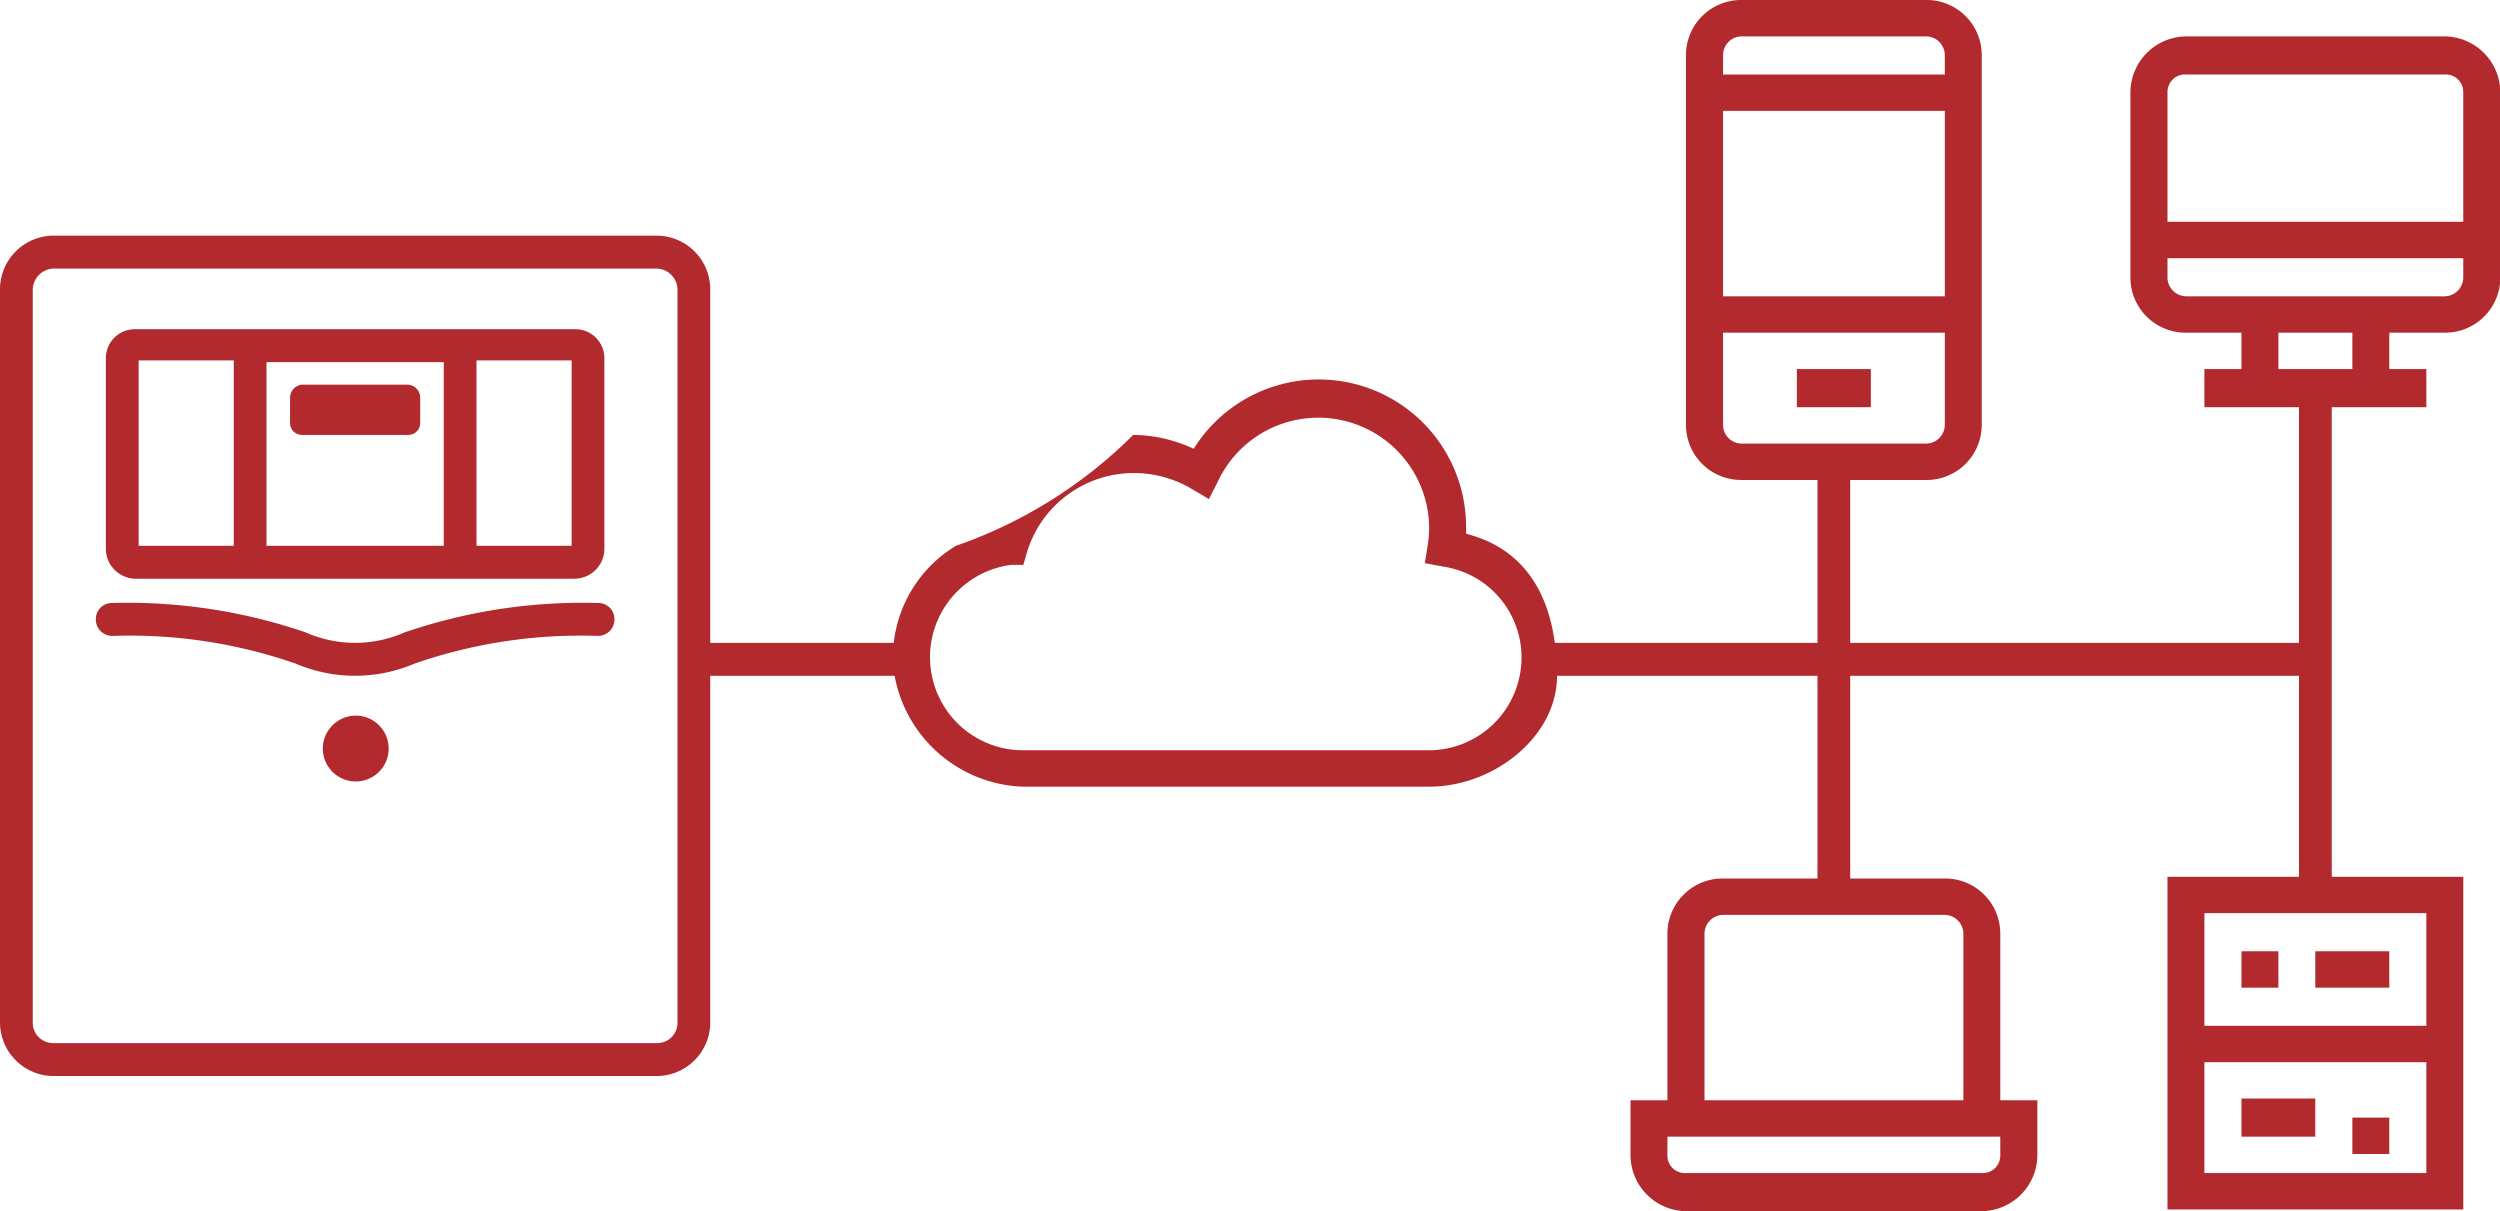
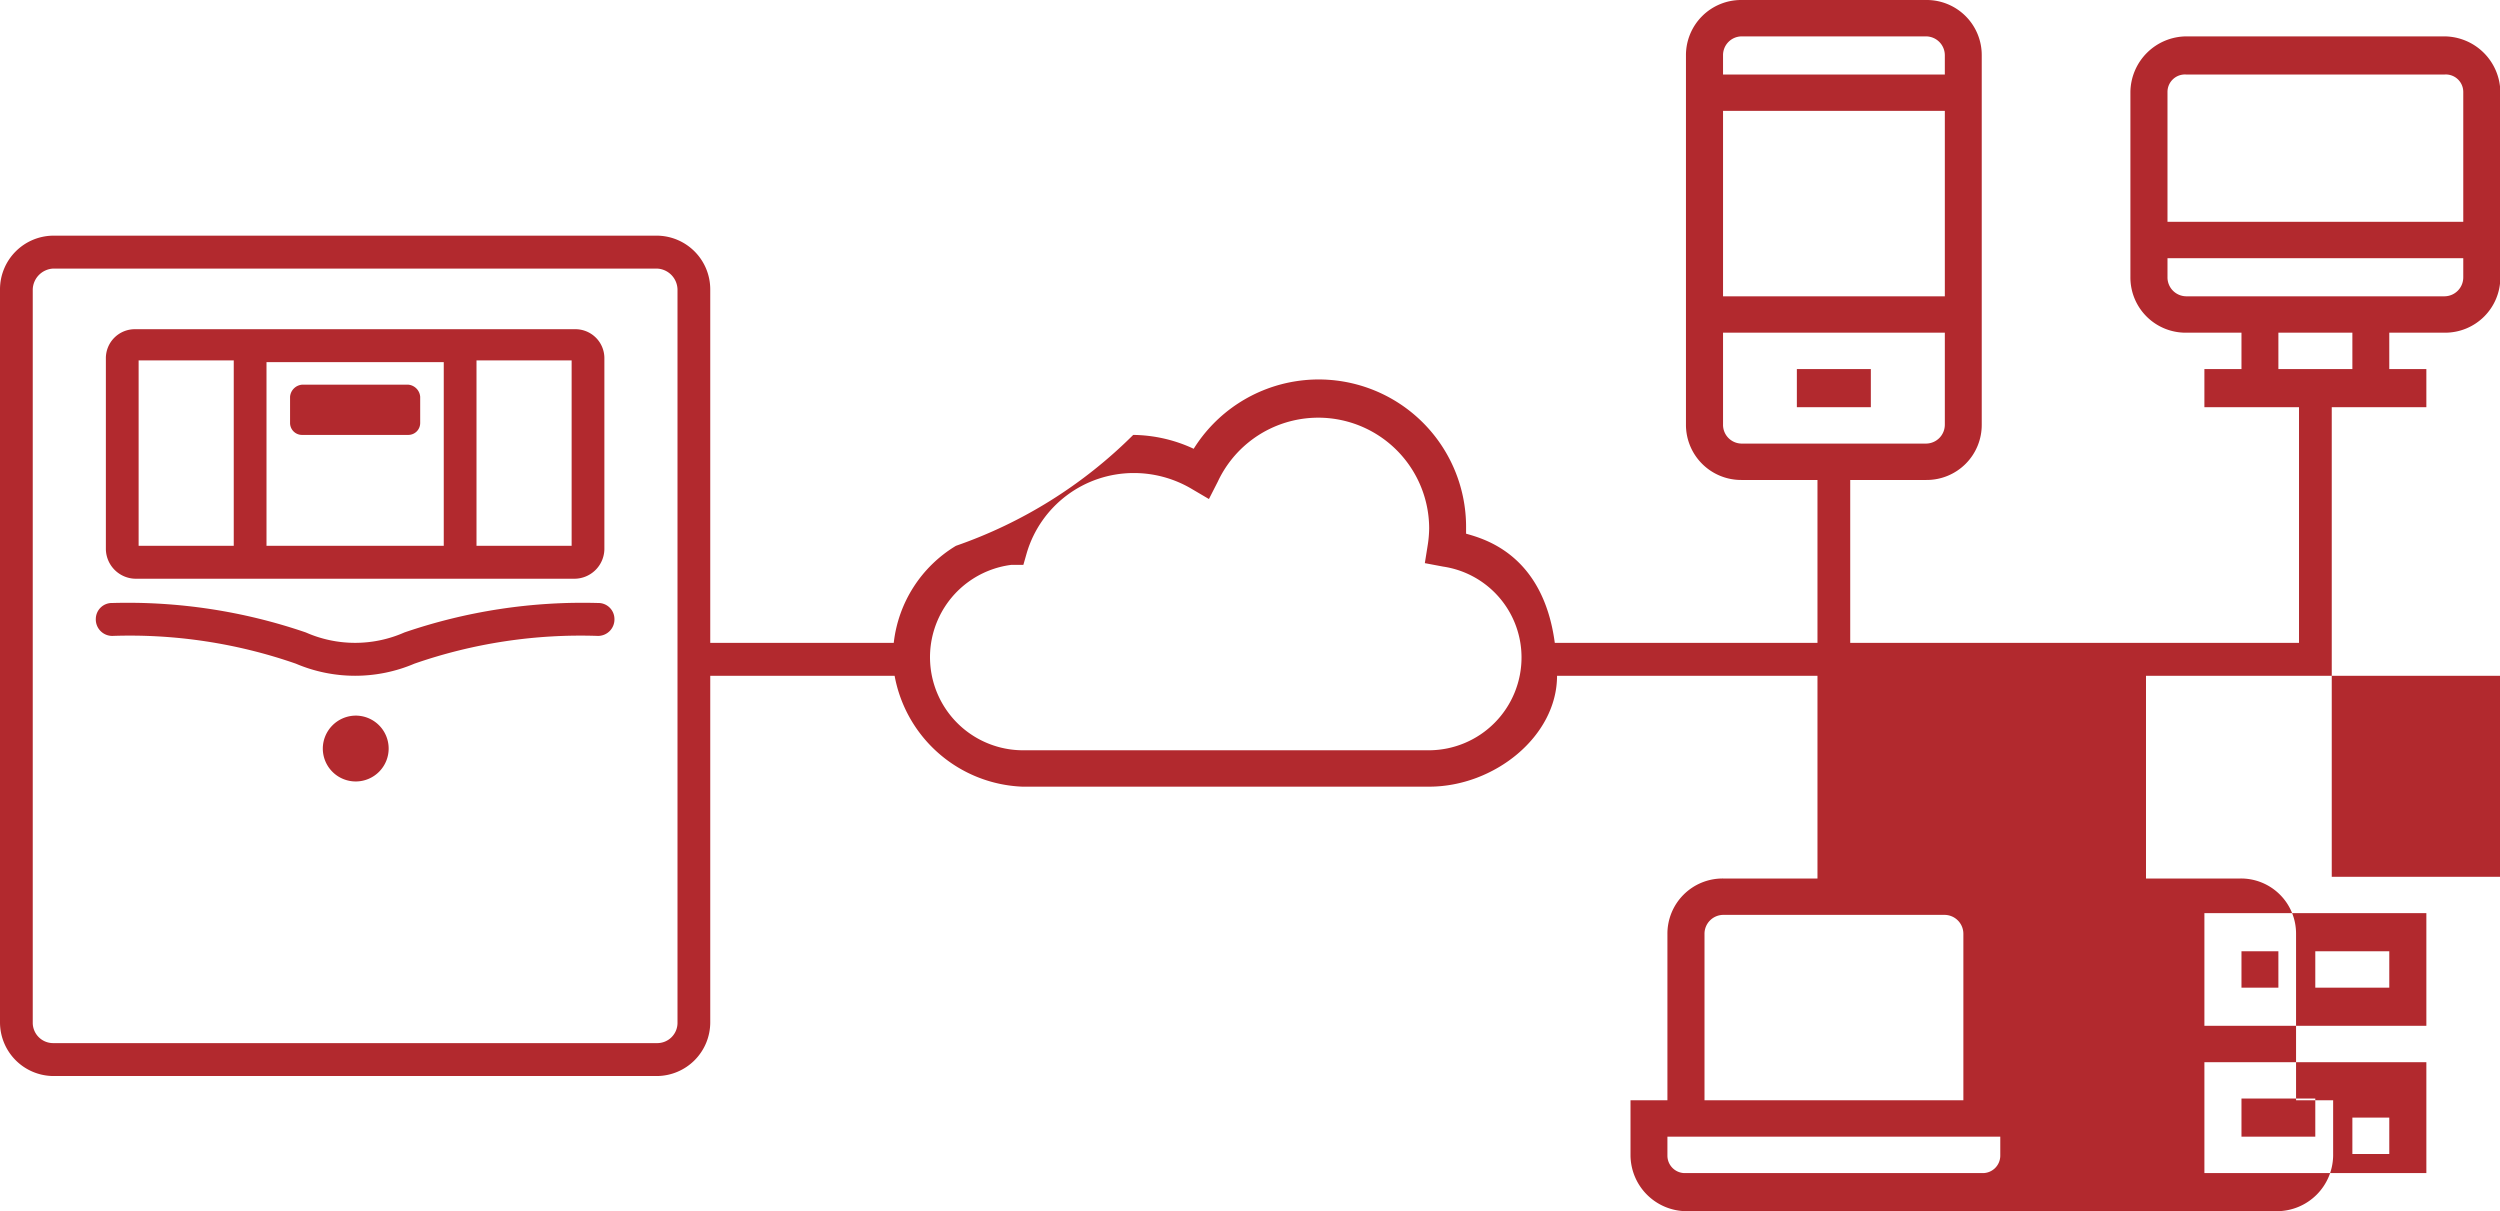
<svg xmlns="http://www.w3.org/2000/svg" width="144.28" height="69.9" viewBox="0 0 144.28 69.9">
  <defs>
    <style>      .cls-1 {        fill: #b2292e;        fill-rule: evenodd;      }    </style>
  </defs>
-   <path id="acsp_wglad-icon" class="cls-1" d="M1432.09,12831.2h-3.2v2.1h2.14v2.2h-5.46v27.1h7.59v19.2h-17.07v-19.2h7.59V12851h-25.9v11.7h5.46a3.178,3.178,0,0,1,3.2,3.2v9.6h2.14v3.2a3.251,3.251,0,0,1-3.21,3.2H1388.3a3.249,3.249,0,0,1-3.2-3.2v-3.2h2.13v-9.6a3.186,3.186,0,0,1,3.21-3.2h5.45V12851h-15.03c0,3.5-3.63,6.4-7.38,6.4H1350a7.813,7.813,0,0,1-7.37-6.4h-10.64v20a3.1,3.1,0,0,1-3.08,3.1h-34.83a3.1,3.1,0,0,1-3.08-3.1v-42.3a3.1,3.1,0,0,1,3.08-3.1h34.83a3.1,3.1,0,0,1,3.08,3.1v20.4h10.59a7.519,7.519,0,0,1,3.59-5.6,27.036,27.036,0,0,0,10.23-6.4,8.443,8.443,0,0,1,3.49.8,8.506,8.506,0,0,1,15.72,4.6v0.3c1.05,0.3,4.44,1.2,5.12,6.3h15.16v-9.4h-4.39a3.184,3.184,0,0,1-3.2-3.2v-21.3a3.184,3.184,0,0,1,3.2-3.2h10.67a3.178,3.178,0,0,1,3.2,3.2v21.3a3.178,3.178,0,0,1-3.2,3.2h-4.39v9.4h25.9v-13.6h-5.46v-2.2h2.14v-2.1h-3.2a3.186,3.186,0,0,1-3.21-3.2v-10.7a3.251,3.251,0,0,1,3.21-3.2h14.93a3.251,3.251,0,0,1,3.21,3.2v10.7A3.186,3.186,0,0,1,1432.09,12831.2Zm-44.86,46.4v1.1a1.008,1.008,0,0,0,1.07,1h17.07a1.008,1.008,0,0,0,1.07-1v-1.1h-19.21Zm2.14-11.7v9.6h14.94v-9.6a1.091,1.091,0,0,0-1.07-1.1h-12.8A1.091,1.091,0,0,0,1389.37,12865.9Zm-59.27-37.2a1.235,1.235,0,0,0-1.19-1.2h-34.83a1.243,1.243,0,0,0-1.19,1.2v42.3a1.176,1.176,0,0,0,1.19,1.2h34.83a1.17,1.17,0,0,0,1.19-1.2v-42.3Zm44.19,16-1.06-.2,0.16-1a6.584,6.584,0,0,0,.09-1,6.4,6.4,0,0,0-12.2-2.7l-0.51,1-1.02-.6a6.549,6.549,0,0,0-3.35-.9,6.442,6.442,0,0,0-6.14,4.6l-0.2.7h-0.7a5.372,5.372,0,0,0,.64,10.7h23.48a5.356,5.356,0,0,0,5.33-5.4A5.3,5.3,0,0,0,1374.29,12844.7Zm28.95-29.5a1.091,1.091,0,0,0-1.07-1.1H1391.5a1.082,1.082,0,0,0-1.06,1.1v1.1h12.8v-1.1Zm0,3.2h-12.8v10.7h12.8v-10.7Zm0,18.1v-5.3h-12.8v5.3a1.082,1.082,0,0,0,1.06,1.1h10.67A1.091,1.091,0,0,0,1403.24,12836.5Zm14.98,43.2h12.81v-6.4h-12.81v6.4Zm0-15v6.5h12.81v-6.5h-12.81Zm4.27-31.4h4.27v-2.1h-4.27v2.1Zm10.67-16a1.008,1.008,0,0,0-1.07-1h-14.93a1.008,1.008,0,0,0-1.07,1v7.5h17.07v-7.5Zm0,9.6h-17.07v1.1a1.091,1.091,0,0,0,1.07,1.1h14.93a1.091,1.091,0,0,0,1.07-1.1v-1.1Zm-8.54,40h4.27v2.1h-4.27v-2.1Zm-4.26,0h2.13v2.1h-2.13v-2.1Zm6.4,9.6h2.13v2.1h-2.13v-2.1Zm-6.4-1.1h4.26v2.2h-4.26v-2.2Zm-21.39-39.9h-4.27v-2.2h4.27v2.2Zm-73.46,13.2a29.21,29.21,0,0,0-10.59,1.6,8.729,8.729,0,0,1-6.85,0,29.166,29.166,0,0,0-10.59-1.6,0.95,0.95,0,0,1-.95-1,0.927,0.927,0,0,1,.95-0.9,31.721,31.721,0,0,1,11.17,1.7,7.045,7.045,0,0,0,5.69,0,31.721,31.721,0,0,1,11.17-1.7,0.927,0.927,0,0,1,.95.9A0.95,0.95,0,0,1,1325.51,12848.7Zm-1.35-3.3h-25.33a1.736,1.736,0,0,1-1.72-1.7v-11a1.672,1.672,0,0,1,1.72-1.7h25.33a1.672,1.672,0,0,1,1.72,1.7v11A1.736,1.736,0,0,1,1324.16,12845.4Zm-19.67-12.6H1299v10.7h5.49v-10.7Zm12.12,0.1h-10.23v10.6h10.23v-10.6Zm7.38-.1h-5.49v10.7h5.49v-10.7Zm-15.55,1.4h6.12a0.759,0.759,0,0,1,.69.7v1.5a0.687,0.687,0,0,1-.69.7h-6.12a0.69,0.69,0,0,1-.7-0.7v-1.5A0.76,0.76,0,0,1,1308.44,12834.2Zm3.06,19.1a1.9,1.9,0,1,1-1.87,1.9A1.911,1.911,0,0,1,1311.5,12853.3Z" transform="translate(-1291 -12812)" />
+   <path id="acsp_wglad-icon" class="cls-1" d="M1432.09,12831.2h-3.2v2.1h2.14v2.2h-5.46v27.1h7.59v19.2v-19.2h7.59V12851h-25.9v11.7h5.46a3.178,3.178,0,0,1,3.2,3.2v9.6h2.14v3.2a3.251,3.251,0,0,1-3.21,3.2H1388.3a3.249,3.249,0,0,1-3.2-3.2v-3.2h2.13v-9.6a3.186,3.186,0,0,1,3.21-3.2h5.45V12851h-15.03c0,3.5-3.63,6.4-7.38,6.4H1350a7.813,7.813,0,0,1-7.37-6.4h-10.64v20a3.1,3.1,0,0,1-3.08,3.1h-34.83a3.1,3.1,0,0,1-3.08-3.1v-42.3a3.1,3.1,0,0,1,3.08-3.1h34.83a3.1,3.1,0,0,1,3.08,3.1v20.4h10.59a7.519,7.519,0,0,1,3.59-5.6,27.036,27.036,0,0,0,10.23-6.4,8.443,8.443,0,0,1,3.49.8,8.506,8.506,0,0,1,15.72,4.6v0.3c1.05,0.3,4.44,1.2,5.12,6.3h15.16v-9.4h-4.39a3.184,3.184,0,0,1-3.2-3.2v-21.3a3.184,3.184,0,0,1,3.2-3.2h10.67a3.178,3.178,0,0,1,3.2,3.2v21.3a3.178,3.178,0,0,1-3.2,3.2h-4.39v9.4h25.9v-13.6h-5.46v-2.2h2.14v-2.1h-3.2a3.186,3.186,0,0,1-3.21-3.2v-10.7a3.251,3.251,0,0,1,3.21-3.2h14.93a3.251,3.251,0,0,1,3.21,3.2v10.7A3.186,3.186,0,0,1,1432.09,12831.2Zm-44.86,46.4v1.1a1.008,1.008,0,0,0,1.07,1h17.07a1.008,1.008,0,0,0,1.07-1v-1.1h-19.21Zm2.14-11.7v9.6h14.94v-9.6a1.091,1.091,0,0,0-1.07-1.1h-12.8A1.091,1.091,0,0,0,1389.37,12865.9Zm-59.27-37.2a1.235,1.235,0,0,0-1.19-1.2h-34.83a1.243,1.243,0,0,0-1.19,1.2v42.3a1.176,1.176,0,0,0,1.19,1.2h34.83a1.17,1.17,0,0,0,1.19-1.2v-42.3Zm44.19,16-1.06-.2,0.16-1a6.584,6.584,0,0,0,.09-1,6.4,6.4,0,0,0-12.2-2.7l-0.51,1-1.02-.6a6.549,6.549,0,0,0-3.35-.9,6.442,6.442,0,0,0-6.14,4.6l-0.2.7h-0.7a5.372,5.372,0,0,0,.64,10.7h23.48a5.356,5.356,0,0,0,5.33-5.4A5.3,5.3,0,0,0,1374.29,12844.7Zm28.95-29.5a1.091,1.091,0,0,0-1.07-1.1H1391.5a1.082,1.082,0,0,0-1.06,1.1v1.1h12.8v-1.1Zm0,3.2h-12.8v10.7h12.8v-10.7Zm0,18.1v-5.3h-12.8v5.3a1.082,1.082,0,0,0,1.06,1.1h10.67A1.091,1.091,0,0,0,1403.24,12836.5Zm14.98,43.2h12.81v-6.4h-12.81v6.4Zm0-15v6.5h12.81v-6.5h-12.81Zm4.27-31.4h4.27v-2.1h-4.27v2.1Zm10.67-16a1.008,1.008,0,0,0-1.07-1h-14.93a1.008,1.008,0,0,0-1.07,1v7.5h17.07v-7.5Zm0,9.6h-17.07v1.1a1.091,1.091,0,0,0,1.07,1.1h14.93a1.091,1.091,0,0,0,1.07-1.1v-1.1Zm-8.54,40h4.27v2.1h-4.27v-2.1Zm-4.26,0h2.13v2.1h-2.13v-2.1Zm6.4,9.6h2.13v2.1h-2.13v-2.1Zm-6.4-1.1h4.26v2.2h-4.26v-2.2Zm-21.39-39.9h-4.27v-2.2h4.27v2.2Zm-73.46,13.2a29.21,29.21,0,0,0-10.59,1.6,8.729,8.729,0,0,1-6.85,0,29.166,29.166,0,0,0-10.59-1.6,0.95,0.95,0,0,1-.95-1,0.927,0.927,0,0,1,.95-0.9,31.721,31.721,0,0,1,11.17,1.7,7.045,7.045,0,0,0,5.69,0,31.721,31.721,0,0,1,11.17-1.7,0.927,0.927,0,0,1,.95.9A0.95,0.95,0,0,1,1325.51,12848.7Zm-1.35-3.3h-25.33a1.736,1.736,0,0,1-1.72-1.7v-11a1.672,1.672,0,0,1,1.72-1.7h25.33a1.672,1.672,0,0,1,1.72,1.7v11A1.736,1.736,0,0,1,1324.16,12845.4Zm-19.67-12.6H1299v10.7h5.49v-10.7Zm12.12,0.1h-10.23v10.6h10.23v-10.6Zm7.38-.1h-5.49v10.7h5.49v-10.7Zm-15.55,1.4h6.12a0.759,0.759,0,0,1,.69.7v1.5a0.687,0.687,0,0,1-.69.7h-6.12a0.69,0.69,0,0,1-.7-0.7v-1.5A0.76,0.76,0,0,1,1308.44,12834.2Zm3.06,19.1a1.9,1.9,0,1,1-1.87,1.9A1.911,1.911,0,0,1,1311.5,12853.3Z" transform="translate(-1291 -12812)" />
</svg>